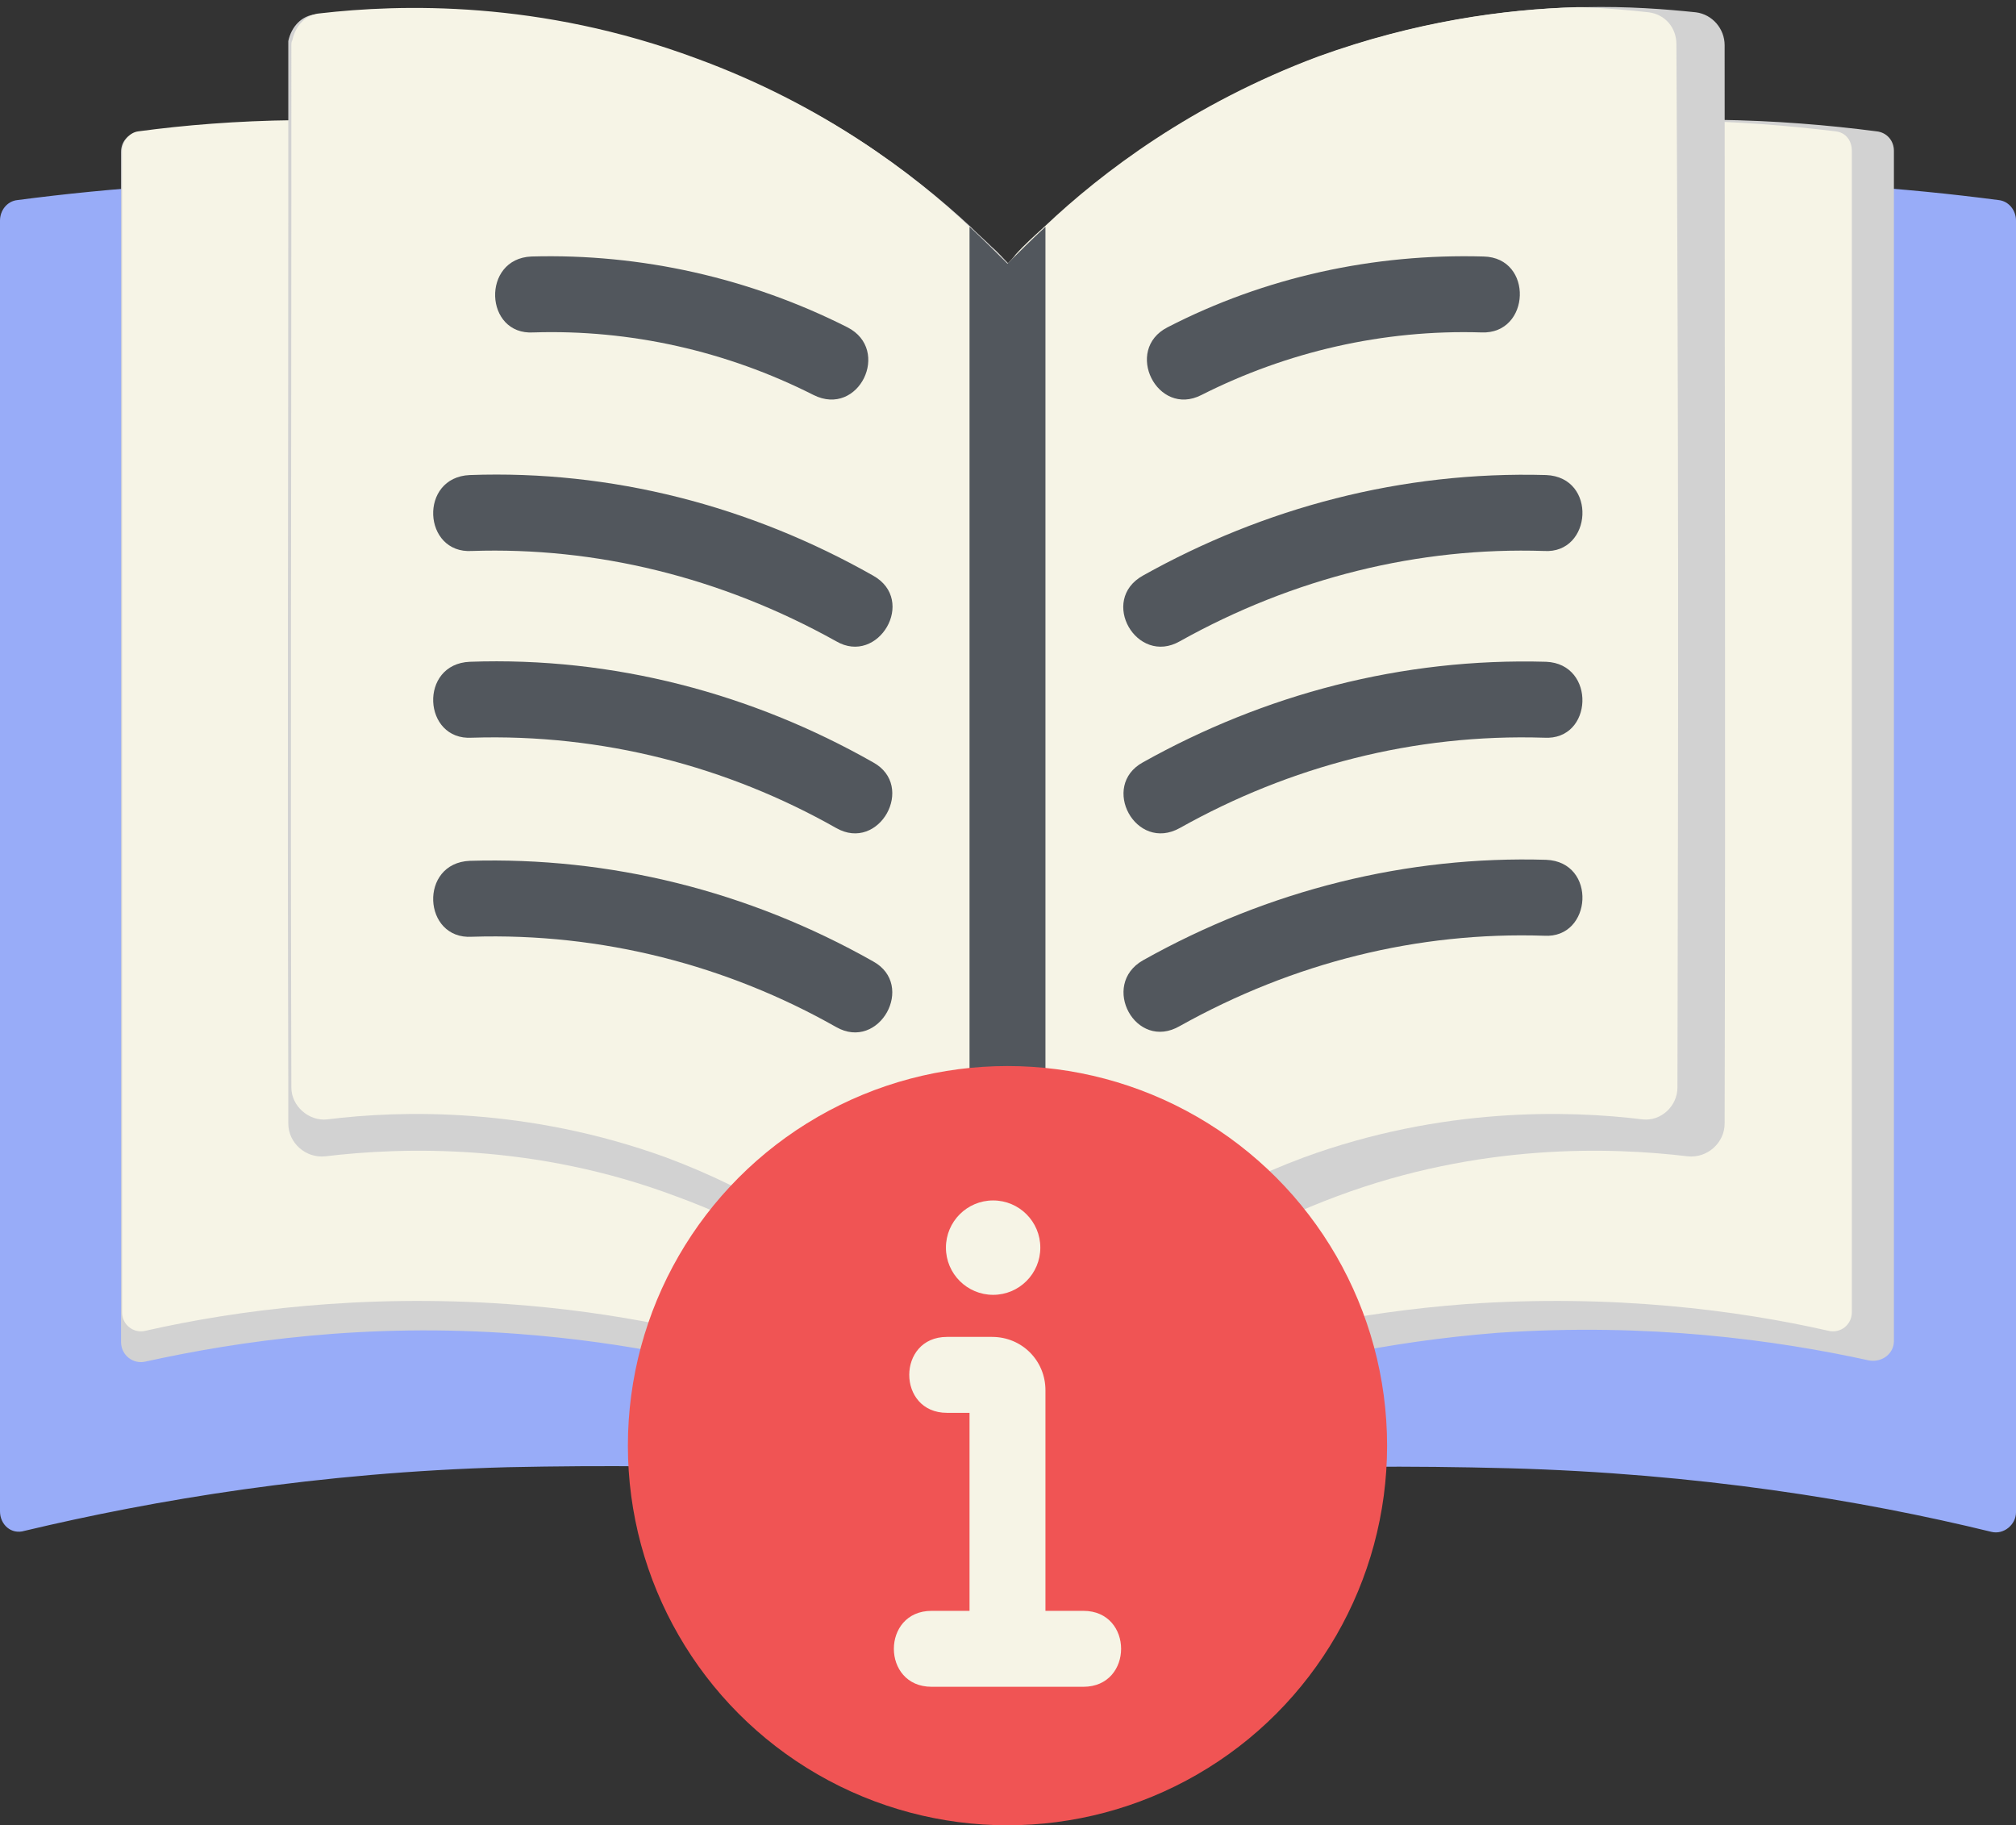
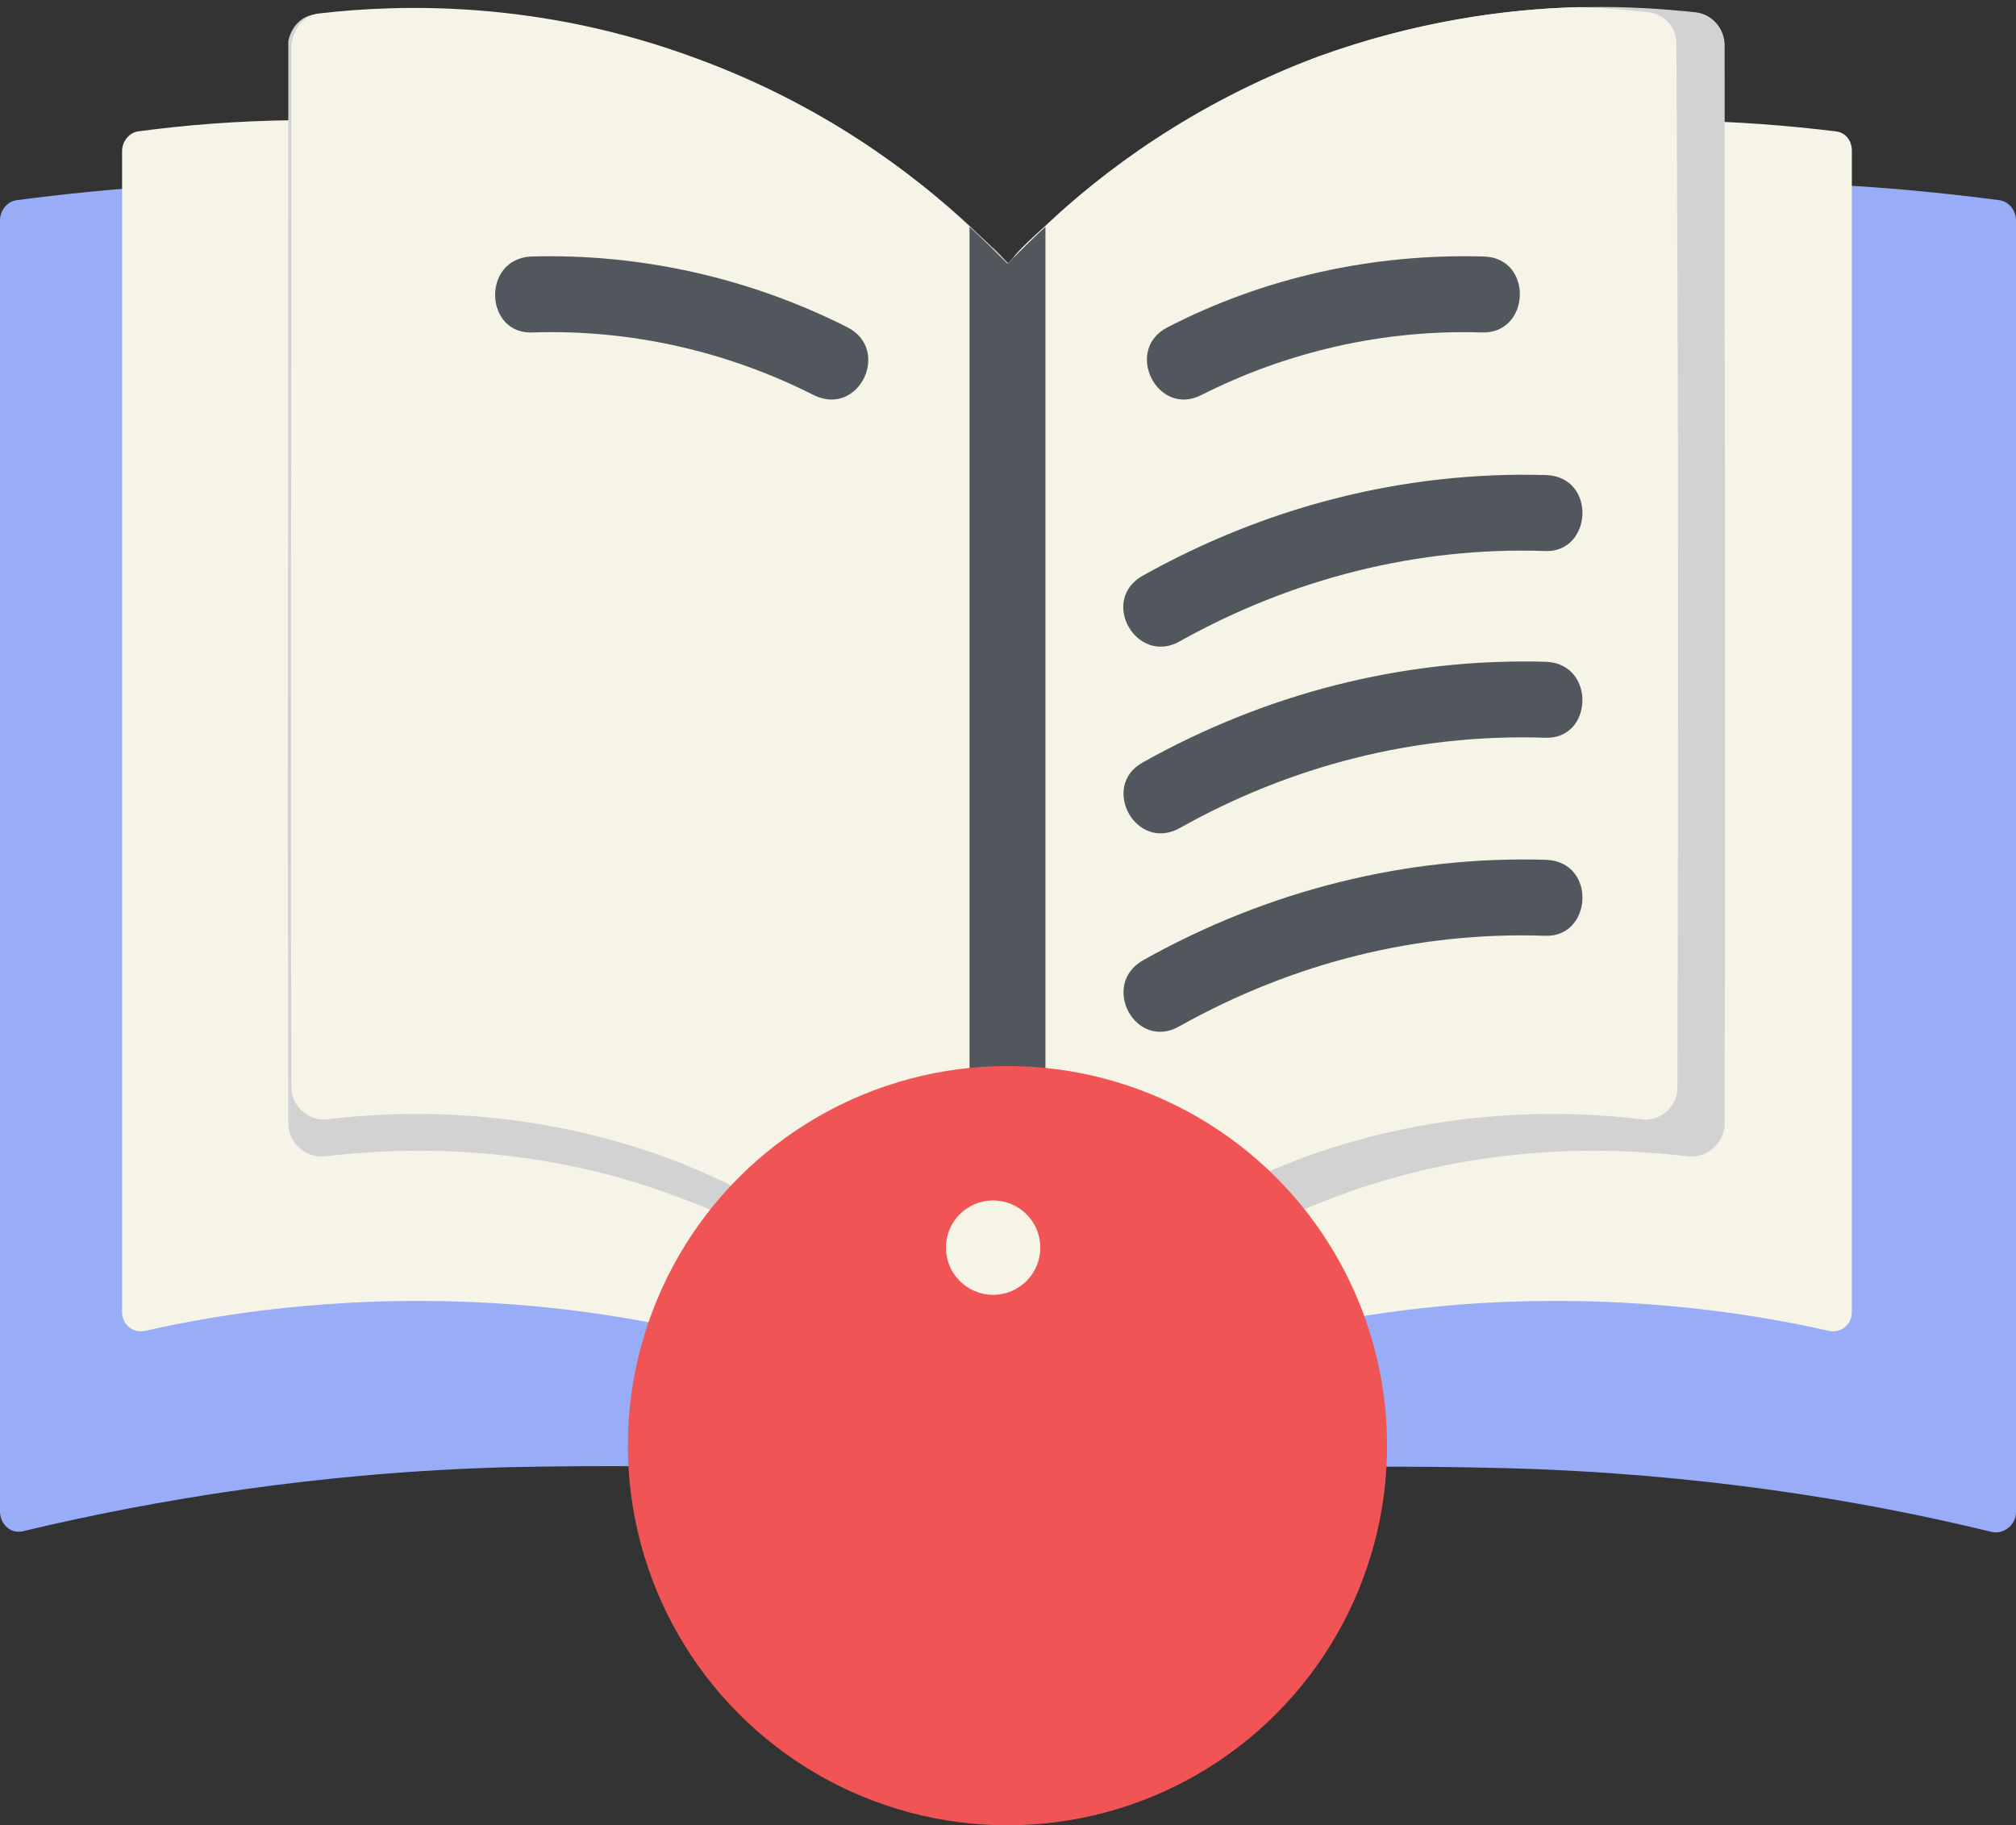
<svg xmlns="http://www.w3.org/2000/svg" height="177.9" preserveAspectRatio="xMidYMid meet" version="1.0" viewBox="0.0 -0.8 196.5 177.9" width="196.5" zoomAndPan="magnify">
  <rect x="0.0" y="-0.8" width="196.5" height="177.9" fill="#333333" stroke="none" />
  <g id="change1_1">
    <path d="M98.2,145c13-2.5,29.5-3.2,48.8-2.7c18.5,0.5,34.4,3.1,47.1,6.2c1.2,0.3,2.4-0.7,2.4-1.9V20.7 c0-1-0.7-1.9-1.7-2c-9.2-1.2-19.5-2-30.9-1.7c-27.2,0.6-49.6,6.8-65.7,12.9c-16-6-38.4-12.2-65.6-12.9c-11.4-0.3-21.7,0.5-30.9,1.7 c-1,0.1-1.7,1-1.7,2v125.8c0,1.3,1.1,2.3,2.4,1.9c12.6-3,28.6-5.7,47.1-6.2C68.7,141.8,85.2,142.5,98.2,145z" fill="#98acf8" />
  </g>
  <g id="change2_1">
-     <path d="M98.2,142.6c-9.6-4.9-26.1-11.8-47.8-13.4c-14.7-1.1-27.1,0.7-36.2,2.7c-1.2,0.3-2.4-0.6-2.4-1.9V14 c0-1,0.7-1.8,1.7-1.9c9.1-1.2,21-1.8,34.6,0C70.9,15,88,23.2,98.2,29.1c10.2-5.9,27.3-14.1,50.1-17.1c13.6-1.8,25.4-1.2,34.6,0 c1,0.1,1.7,0.9,1.7,1.9v116c0,1.2-1.1,2.1-2.4,1.9c-9.1-2-21.5-3.7-36.2-2.7C124.3,130.8,107.8,137.7,98.2,142.6z" fill="#d2d2d2" />
-   </g>
+     </g>
  <g id="change3_1">
    <path d="M96.2,139.4c-9.4-4.8-25.5-11.6-46.7-13.1c-14.3-1-26.5,0.6-35.3,2.6c-1.2,0.3-2.3-0.6-2.3-1.8V13.9 c0-0.9,0.7-1.8,1.6-1.9c8.9-1.2,20.5-1.7,33.8,0c22.3,2.9,39,10.9,48.9,16.7c10-5.8,26.7-13.8,48.9-16.7c13.3-1.7,24.8-1.1,33.8,0 c1,0.1,1.6,0.9,1.6,1.9v113.2c0,1.2-1.1,2.1-2.3,1.8c-8.8-2-21-3.6-35.3-2.6C121.6,127.9,105.5,134.7,96.2,139.4z" fill="#f6f4e6" />
  </g>
  <g id="change2_2">
    <path d="M168.1,108.7c0,1.9-1.7,3.4-3.6,3.2c-7.5-0.9-20.3-1.3-34.2,3.9c-14,5.2-23.2,13.6-28.5,19.5 c-1.6,1.8-2.8,3.4-3.7,4.5c-0.9-1.2-2.1-2.8-3.7-4.5c-5.3-5.9-14.5-14.4-28.5-19.5c-13.8-5.2-26.7-4.8-34.2-3.9 c-1.9,0.2-3.6-1.3-3.6-3.2v-3.5c-0.1-34.6,0-57.8,0-88.4c0-4.2,0-8.5,0-13c0-0.2,0-0.4,0-0.6c0.3-1.4,1.3-2.5,2.7-2.6 c7.9-0.9,21.4-1.3,36.8,4.3C80.2,9.4,89,16.1,94.6,21.3c0.7,0.7,1.4,1.3,2,1.9c0.7,0.6,1.2,1.2,1.7,1.7c0.3-0.3,0.5-0.5,0.8-0.9 c0.8-0.9,1.8-1.8,2.9-2.8c5.5-5.2,14.3-11.9,26.6-16.5c9.4-3.4,18.1-4.6,25.2-4.8h0.6c4.3-0.1,8,0.2,10.9,0.5 c1.6,0.2,2.8,1.6,2.8,3.2C168.1,42.6,168.2,68,168.1,108.7z" fill="#d2d2d2" />
  </g>
  <g id="change3_2">
    <path d="M163.5,105.2c0,1.8-1.6,3.3-3.4,3.1c-7.3-0.9-19.6-1.2-33,3.7c-17.5,6.5-27.4,18.3-31.1,23.3 c-3.7-5-13.6-16.8-31.1-23.3c-13.5-4.9-25.8-4.6-33-3.7c-1.8,0.2-3.5-1.3-3.5-3.1c-0.1-34.6,0-57.8,0-88.4V3.6c0-0.2,0-0.3,0.1-0.5 c0.3-1.4,1.3-2.5,2.7-2.6C39-0.4,52.6-0.8,67.9,4.9C80.2,9.4,89,16.1,94.5,21.3c0.7,0.7,1.4,1.3,2,1.9c0.7,0.6,1.2,1.2,1.7,1.7 c0.3-0.3,0.5-0.5,0.8-0.9c0.8-0.9,1.8-1.8,2.9-2.8c5.5-5.2,14.3-11.9,26.6-16.5c9.4-3.4,18.1-4.6,25.2-4.8h0.6 c2.4,0.1,4.6,0.3,6.4,0.5c1.6,0.2,2.7,1.5,2.7,3.1C163.6,41.2,163.6,65.8,163.5,105.2z" fill="#f6f4e6" />
  </g>
  <g id="change4_1">
    <path d="M113.8,31.1c9.5-4.9,20.1-7.2,30.8-6.9c4.9,0.1,4.6,7.6-0.2,7.4c-9.6-0.3-19,1.9-27.3,6.1 C112.8,39.9,109.5,33.3,113.8,31.1z" fill="#52575d" />
  </g>
  <g id="change4_2">
    <path d="M111.4,55.3c11.8-6.6,25.2-10.2,39.3-9.8c5,0.2,4.5,7.7-0.2,7.4c-12.2-0.4-24.4,2.6-35.5,8.8 C110.8,64.1,107.1,57.7,111.4,55.3z" fill="#52575d" />
  </g>
  <g id="change4_3">
    <path d="M111.4,73.5c11.8-6.6,25.2-10.2,39.3-9.8c4.9,0.2,4.6,7.7-0.2,7.4c-12.7-0.4-24.8,2.8-35.5,8.8 C110.7,82.3,107.2,75.8,111.4,73.5z" fill="#52575d" />
  </g>
  <g id="change4_4">
    <path d="M111.4,92.8c12.3-6.9,25.8-10.2,39.3-9.8c5,0.2,4.5,7.7-0.2,7.4c-12.3-0.4-24.4,2.6-35.5,8.8 C110.7,101.7,107.2,95.2,111.4,92.8z" fill="#52575d" />
  </g>
  <g id="change4_5">
    <path d="M79.3,37.7c-8.5-4.3-17.9-6.4-27.3-6.1c-4.8,0.3-5.1-7.2-0.2-7.4c10.7-0.3,21.3,2.1,30.8,6.9 C86.9,33.3,83.7,39.9,79.3,37.7z" fill="#52575d" />
  </g>
  <g id="change4_6">
-     <path d="M81.5,61.7C70.2,55.4,58,52.5,46,52.9c-4.8,0.3-5.2-7.2-0.2-7.4c13.8-0.5,27.3,3,39.3,9.8 C89.4,57.7,85.6,64.1,81.5,61.7z" fill="#52575d" />
-   </g>
+     </g>
  <g id="change4_7">
-     <path d="M81.5,79.9c-10.6-6-22.8-9.2-35.5-8.8c-4.8,0.3-5.2-7.2-0.2-7.4c14-0.5,27.5,3.1,39.3,9.8 C89.3,75.8,85.7,82.3,81.5,79.9z" fill="#52575d" />
-   </g>
+     </g>
  <g id="change4_8">
-     <path d="M81.5,99.3c-10.6-6-22.8-9.2-35.5-8.8c-4.8,0.3-5.2-7.2-0.2-7.4c13.6-0.4,27.1,2.9,39.3,9.8 C89.3,95.2,85.7,101.7,81.5,99.3z" fill="#52575d" />
-   </g>
+     </g>
  <g id="change4_9">
    <path d="M101.9,21.3v114c-1.6,1.8-2.8,3.4-3.7,4.5c-0.9-1.2-2.1-2.8-3.7-4.5v-114c1.4,1.3,2.7,2.6,3.7,3.6 C99.2,23.9,100.5,22.6,101.9,21.3z" fill="#52575d" />
  </g>
  <g id="change5_1">
    <circle cx="98.2" cy="140.1" fill="#f05454" r="37" />
  </g>
  <g id="change3_3">
-     <path d="M105.6,156.2h-3.7v-21.5c0-2.9-2.3-5.2-5.2-5.2h-4.4c-4.9,0-4.9,7.4,0,7.4h2.2v19.3h-3.7c-4.9,0-4.9,7.4,0,7.4 h14.8C110.5,163.6,110.5,156.2,105.6,156.2z" fill="#f6f4e6" />
-   </g>
+     </g>
  <g id="change3_4">
    <circle cx="96.8" cy="120.8" fill="#f6f4e6" r="4.6" />
  </g>
</svg>